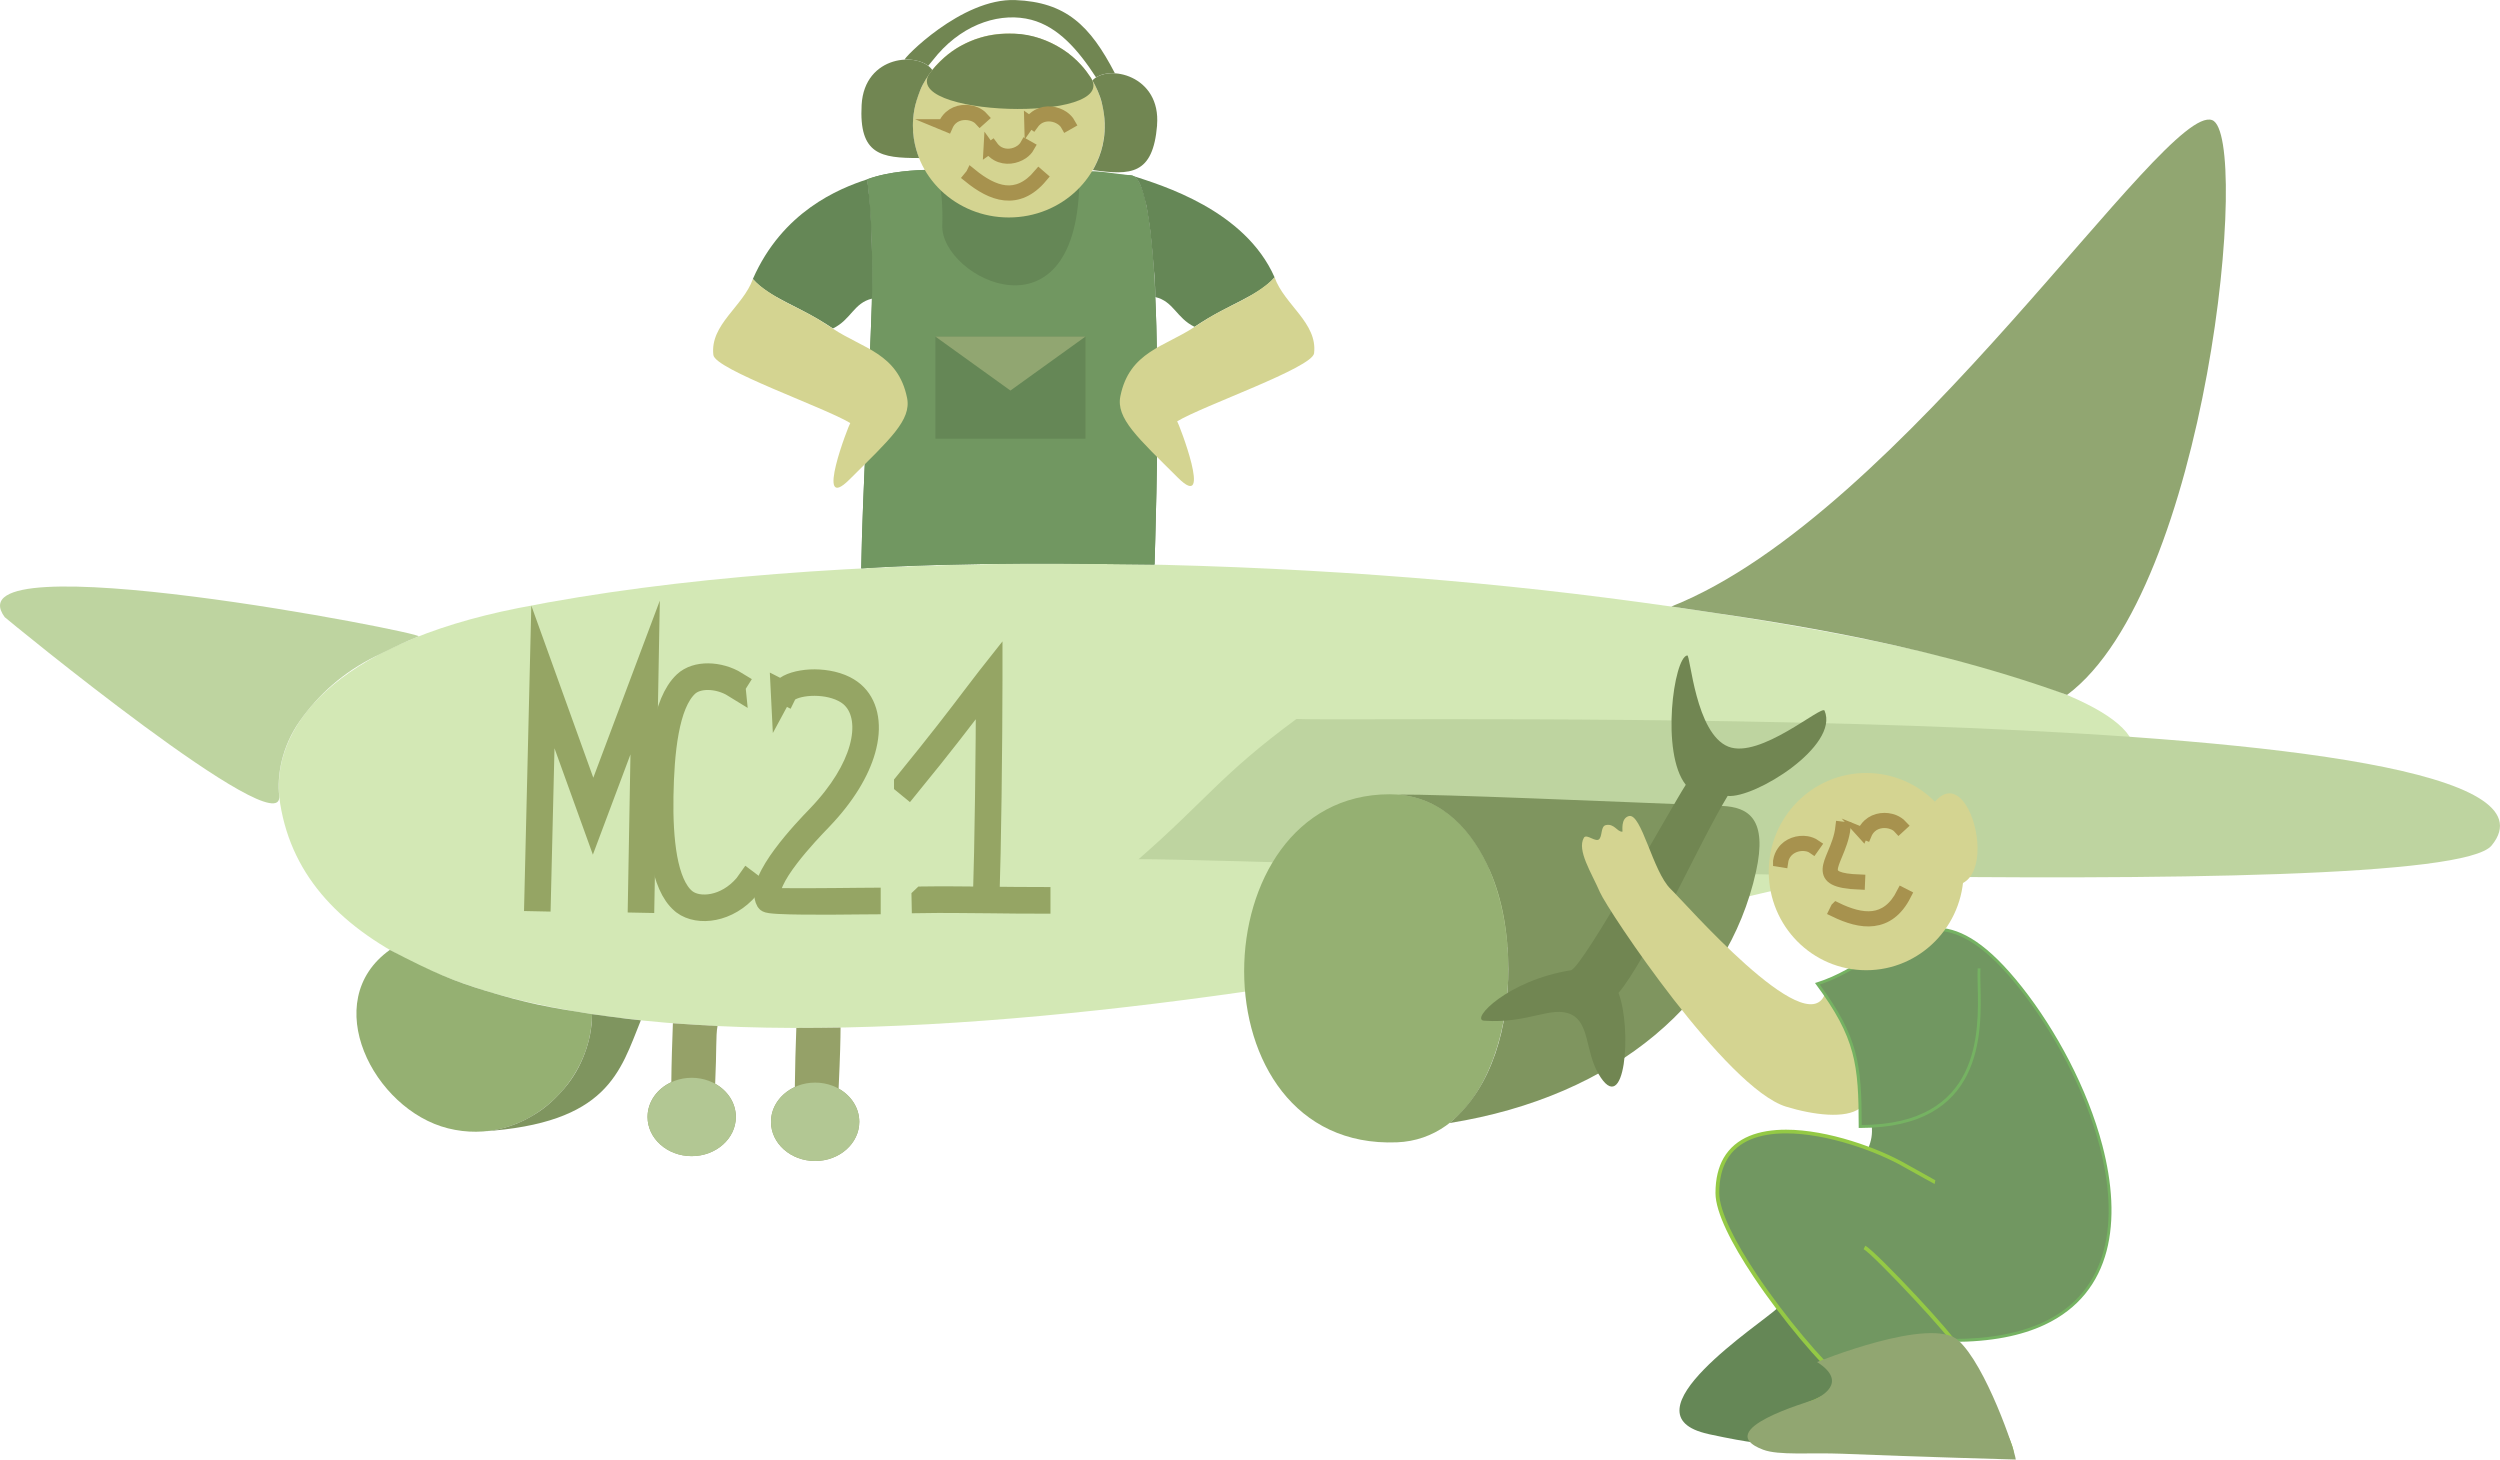
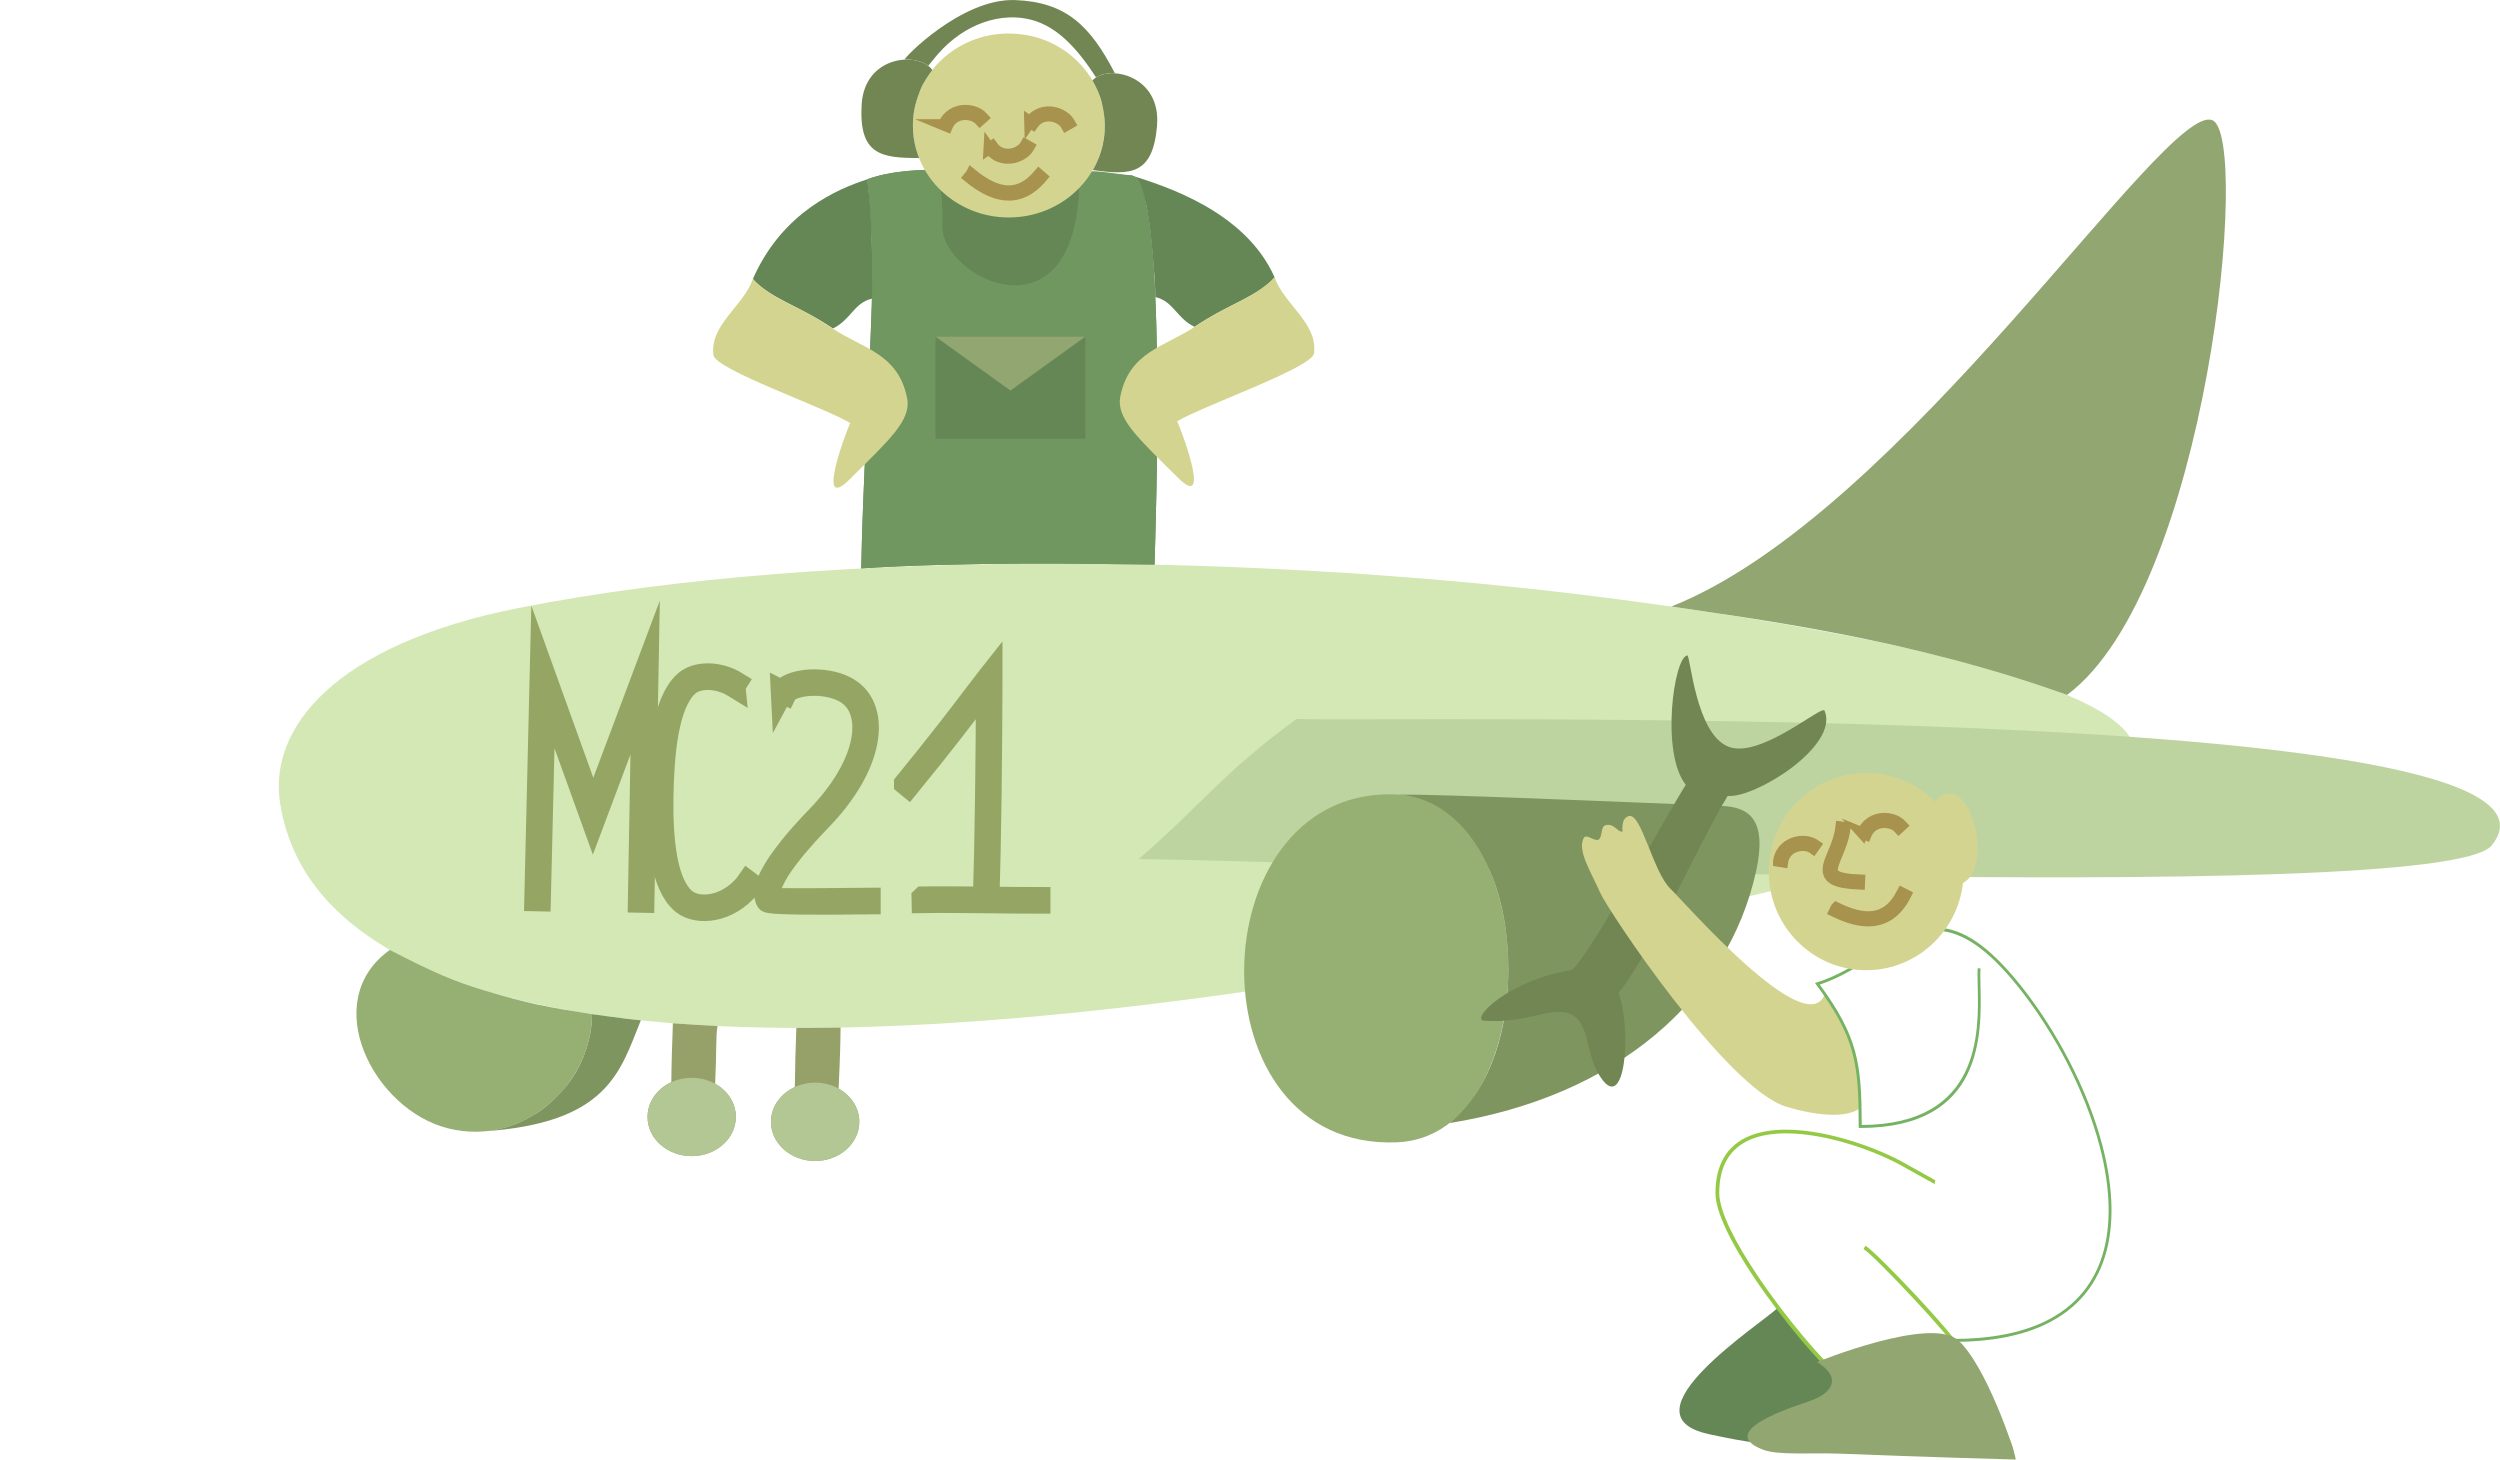
<svg xmlns="http://www.w3.org/2000/svg" xml:space="preserve" width="21.971mm" height="12.827mm" version="1.1" style="shape-rendering:geometricPrecision; text-rendering:geometricPrecision; image-rendering:optimizeQuality; fill-rule:evenodd; clip-rule:evenodd" viewBox="0 0 332.34 194.03">
  <defs>
    <style type="text/css">
   
    .str0 {stroke:#95A564;stroke-width:3.03;stroke-miterlimit:22.926}
    .str1 {stroke:#A7924E;stroke-width:1.51;stroke-miterlimit:22.926}
    .fil2 {fill:none}
    .fil10 {fill:#658756}
    .fil11 {fill:#718652}
    .fil9 {fill:#719761}
    .fil4 {fill:#7F955F}
    .fil8 {fill:#91A671}
    .fil6 {fill:#95A168}
    .fil3 {fill:#95B072}
    .fil7 {fill:#B2C793}
    .fil1 {fill:#BED4A0}
    .fil0 {fill:#D3E8B5}
    .fil12 {fill:#D4D491}
    .fil15 {fill:#817F2F;fill-rule:nonzero}
    .fil13 {fill:#75B262;fill-rule:nonzero}
    .fil14 {fill:#94C945;fill-rule:nonzero}
    .fil5 {fill:#95A564;fill-rule:nonzero}
   
  </style>
  </defs>
  <g id="Слой_x0020_1">
    <g id="_1861343107520">
      <path class="fil0" d="M37.24 106.83c-1.62,-10.04 7.3,-21.16 31.63,-25.99 42.13,-8.36 101.14,-6.96 144.46,-1.4 52.14,6.69 99.27,18.78 49.03,32.3 -40.28,10.84 -160.27,38.76 -206.66,16.59 -10.06,-4.81 -16.86,-11.54 -18.46,-21.5z" />
-       <path class="fil1" d="M0.62 82.04c0.09,0.12 37.25,30.65 36.49,23.74 -0.28,-2.56 0.25,-6.42 2.79,-10 2.41,-3.4 5.7,-6.41 10.02,-8.53 3.67,-1.8 3.72,-1.82 5.72,-2.65 1,-0.41 -62.56,-12.86 -55.02,-2.56z" />
      <path class="fil1" d="M172.33 95.59c-10,7.36 -11.99,10.8 -20.97,18.63 19.43,0 173.05,6.5 179.87,-1.82 16.15,-19.7 -148.82,-16.37 -158.9,-16.82z" />
-       <path class="fil2" d="M222.18 80.63c-5.58,-8.5 115.4,-62.03 52.61,11.75" />
      <path class="fil3" d="M51.82 126.28c-9.55,6.82 -2.17,21.24 7.73,23.72 10.15,2.54 19.15,-6.01 19.15,-15.18 -5.94,-0.94 -8.41,-1.37 -14.23,-3.13 -3.98,-1.21 -6.68,-2.29 -12.65,-5.41z" />
      <path class="fil4" d="M85.19 135.64c-2.77,6.82 -4.32,13.7 -21.11,14.78 0.61,-0.02 1.79,-0.17 3.11,-0.54 0.89,-0.25 1.82,-0.62 2.65,-1.04 0.43,-0.22 0.85,-0.47 1.21,-0.68 1.6,-0.96 2.88,-2.2 3.98,-3.49 1.18,-1.39 2.07,-2.94 2.7,-4.64 0.59,-1.58 0.97,-3.29 0.97,-5.21 0.71,0.1 2.8,0.39 4.58,0.61 0.74,0.09 1.41,0.16 1.92,0.21z" />
      <path class="fil3" d="M184.73 105.59c-25.51,0 -26.38,47.35 0.97,46.27 19.87,-0.78 19.97,-46.27 -0.97,-46.27z" />
      <path class="fil4" d="M192.69 149.3c22.21,-3.56 36.99,-16.45 40.75,-33.43 1.54,-6.96 -0.95,-8.58 -4.52,-8.73 -15.45,-0.61 -37.49,-1.57 -43.1,-1.51 6.05,0.5 9.95,4.86 12.25,10.15 1.64,3.76 2.44,8.29 2.44,13.06 0,7.33 -1.95,15.6 -7.83,20.47z" />
      <polygon class="fil5 str0" points="71.21,119.63 71.95,88.65 78.84,107.78 86.04,88.61 85.48,119.83 84.98,119.82 85.48,91.52 78.84,109.23 72.39,91.35 71.71,119.64 " />
      <path class="fil5 str0" d="M97.58 91.21c-1.02,-0.63 -2.27,-0.99 -3.44,-1 -1.08,-0.01 -2.1,0.28 -2.78,0.92 -1.33,1.24 -2.14,3.47 -2.63,6.1 -0.5,2.67 -0.67,5.74 -0.72,8.62 -0.05,2.86 0.07,5.77 0.52,8.24 0.45,2.43 1.22,4.42 2.47,5.49l0.15 0.12c0.89,0.67 2.24,0.9 3.67,0.61 1.45,-0.29 2.99,-1.13 4.25,-2.6 0.13,-0.15 0.25,-0.3 0.36,-0.46l0.4 0.3c-0.13,0.17 -0.25,0.33 -0.39,0.48 -1.33,1.57 -2.98,2.46 -4.53,2.77 -1.57,0.32 -3.07,0.05 -4.07,-0.7l-0.17 -0.14c-1.35,-1.15 -2.17,-3.24 -2.64,-5.78 -0.46,-2.5 -0.58,-5.45 -0.53,-8.34 0.05,-2.91 0.23,-6.01 0.73,-8.7 0.51,-2.73 1.37,-5.05 2.78,-6.38 0.79,-0.74 1.92,-1.07 3.13,-1.06 1.26,0.01 2.61,0.39 3.71,1.07l-0.27 0.43z" />
      <path class="fil5 str0" d="M103.98 91.96c0.07,-0.13 0.16,-0.26 0.28,-0.37 0.61,-0.59 1.95,-1 3.47,-1.08 1.5,-0.07 3.2,0.17 4.58,0.86 0.54,0.28 1.04,0.62 1.45,1.05 1.53,1.58 2,4.18 1.11,7.3 -0.78,2.74 -2.61,5.89 -5.7,9.12l-0.17 0.18c-1.36,1.41 -7.92,8.18 -6.56,10.49 0.09,0.15 8.32,0.07 11.74,0.03l1.38 -0.01 0 0.51 -1.37 0.01c-3.5,0.04 -11.94,0.12 -12.18,-0.28 -1.55,-2.64 5.22,-9.64 6.63,-11.1l0.17 -0.18c3.03,-3.17 4.82,-6.25 5.58,-8.91 0.84,-2.94 0.42,-5.37 -0.98,-6.82 -0.37,-0.39 -0.82,-0.7 -1.32,-0.95 -1.29,-0.65 -2.9,-0.88 -4.33,-0.81 -1.41,0.07 -2.62,0.43 -3.15,0.94 -0.08,0.08 -0.14,0.16 -0.18,0.24l-0.45 -0.23z" />
      <path class="fil5 str0" d="M120.36 104.17c4.64,-5.7 7.21,-9.07 9.01,-11.45 0.75,-0.99 1.37,-1.81 1.93,-2.52l0.45 -0.57 0 0.73c0,4.06 -0.05,9.85 -0.12,15.55 -0.07,5.13 -0.17,10.14 -0.28,13.7l-0.5 -0.01c0.11,-3.56 0.21,-8.58 0.28,-13.69 0.07,-5.29 0.12,-10.73 0.12,-14.81 -0.45,0.58 -0.93,1.21 -1.48,1.94 -1.81,2.38 -4.38,5.78 -9.02,11.46l-0.39 -0.32z" />
      <path class="fil5 str0" d="M122.7 119.36c2.46,-0.04 5.83,-0 9.15,0.03 2.17,0.02 4.32,0.05 6.28,0.05l0 0.51c-1.78,0 -4.02,-0.02 -6.29,-0.05 -3.31,-0.03 -6.68,-0.07 -9.14,-0.03l-0.01 -0.5z" />
      <path class="fil6" d="M89.45 136.03c2.02,0.15 3.85,0.26 5.93,0.37 -0.24,1.38 -0.1,3.16 -0.31,7.67 1.65,0.92 2.75,2.55 2.75,4.41 0,2.87 -2.63,5.21 -5.87,5.21 -3.24,0 -5.87,-2.33 -5.87,-5.21 0,-2.01 1.28,-3.75 3.16,-4.62 0.02,-2.45 0.12,-5.41 0.21,-7.83z" />
      <path class="fil6" d="M105.86 136.65c2.14,-0 3.82,-0.02 5.88,-0.05 -0.01,1.6 -0.05,3.61 -0.26,8.12 1.65,0.92 2.75,2.55 2.75,4.41 0,2.87 -2.63,5.21 -5.87,5.21 -3.24,0 -5.87,-2.33 -5.87,-5.21 0,-2.01 1.29,-3.75 3.17,-4.62 0.02,-2.45 0.11,-5.44 0.2,-7.86z" />
      <path class="fil7" d="M108.36 143.92c3.24,0 5.87,2.33 5.87,5.21 0,2.87 -2.63,5.21 -5.87,5.21 -3.24,0 -5.87,-2.33 -5.87,-5.21 0,-2.87 2.63,-5.21 5.87,-5.21z" />
      <path class="fil7" d="M91.95 143.28c3.24,0 5.87,2.33 5.87,5.21 0,2.87 -2.63,5.21 -5.87,5.21 -3.24,0 -5.87,-2.33 -5.87,-5.21 0,-2.87 2.63,-5.21 5.87,-5.21z" />
      <path class="fil8" d="M222.18 80.63c30.83,-12.21 65.58,-67.03 71.9,-64.66 5.21,1.95 -0.6,62.52 -19.29,76.41 -20.97,-7.58 -42.25,-10.18 -52.61,-11.75z" />
-       <path class="fil9" d="M241.59 130.78c10.17,-3.18 14.82,-14.91 27.03,0.53 12.56,15.88 22.11,46.88 -9.01,46.88 0.29,0.39 0.49,0.68 0.57,0.86 0.65,1.55 8.5,14 7.11,14.46 -0.91,0.3 -31.48,-1.13 -34.07,-1.74 -0.61,-2.63 5.99,-4.41 9.22,-6.02 1,-0.49 2.72,-2 2.48,-2.2 -4.76,-4.03 -16.61,-19.05 -16.61,-24.94 0,-10.46 11.86,-8.97 20.03,-5.92 0.44,-1.03 0.58,-1.92 0.49,-2.99 -0.5,0.03 -1.02,0.04 -1.55,0.04 0,-8.31 -0.42,-11.85 -5.69,-18.97z" />
      <path class="fil10" d="M227.13 190.65c3.03,0.65 4.81,0.96 6.1,1.12 -0.04,-0.24 -0.04,-0.46 -0.01,-0.64 0.21,-1.05 1.47,-1.82 2.31,-2.29 1.19,-0.67 2.63,-1.27 4,-1.83 0.45,-0.18 1.06,-0.44 1.69,-0.7 1.24,-0.52 2.06,-0.99 3.08,-1.91 0.11,-0.1 0.79,-0.71 0.62,-0.86 -3.13,-2.78 -5.96,-6.35 -8.56,-9.7 -2.08,2.05 -21.09,14.24 -9.23,16.8z" />
      <path class="fil11" d="M224.1 104.33c-3.36,-4.24 -1.58,-16.96 0.2,-17.2 0.42,-0.06 1.09,10.39 5.46,12.13 4.22,1.68 12.45,-5.59 12.79,-4.79 2.01,4.71 -9.3,11.7 -12.88,11.34 -3.82,6.27 -10.68,21.68 -14.51,26.19 1.81,4.71 0.92,16.94 -2.68,10.73 -1.71,-2.95 -1.19,-6.74 -3.61,-7.87 -2.63,-1.22 -5.66,1.25 -11.58,0.83 -1.9,-0.13 3.19,-5.4 11.58,-6.71 1.77,-0.8 13.34,-21.73 15.22,-24.63z" />
      <path class="fil12" d="M242.59 132.17c-2.48,6.4 -18.64,-12.22 -20.48,-13.97 -2.4,-2.29 -3.89,-10.17 -5.58,-9.71 -1.13,0.31 -0.79,2.06 -0.85,2.07 -0.68,0.07 -1.08,-1.13 -2.21,-0.87 -0.65,0.15 -0.46,1.28 -0.82,1.8 -0.44,0.65 -1.74,-0.75 -2.1,-0.11 -0.94,1.67 1.01,4.62 2.14,7.23 1.04,2.41 16.8,26.07 24.75,28.51 3.63,1.11 7.92,1.65 9.82,0.2 -0.03,-1.17 -0.06,-2.68 -0.25,-4.26 -0.23,-1.93 -0.74,-3.99 -1.51,-5.8 -0.85,-2.01 -1.84,-3.52 -2.91,-5.07z" />
      <path class="fil13" d="M263.28 128.74c-0.04,0.59 -0.02,1.39 0,2.33 0.15,6.31 0.46,18.88 -16,18.88l-0.19 0 0 -0.19c0,-4.14 -0.11,-7.09 -0.86,-9.88 -0.76,-2.79 -2.17,-5.44 -4.79,-8.98l-0.16 -0.22 0.26 -0.08c2.76,-0.86 5.12,-2.37 7.34,-3.78 5.98,-3.81 10.93,-6.97 19.9,4.38 4.56,5.77 8.73,13.53 10.71,21.09 1.3,4.97 1.65,9.86 0.55,14.03 -1.11,4.19 -3.69,7.67 -8.24,9.8 -3.09,1.45 -7.1,2.27 -12.18,2.27l0 -0.39c5.02,0 8.97,-0.81 12.02,-2.23 4.44,-2.08 6.95,-5.47 8.03,-9.55 1.09,-4.11 0.74,-8.93 -0.55,-13.84 -1.96,-7.5 -6.11,-15.21 -10.64,-20.95 -8.76,-11.07 -13.57,-8 -19.39,-4.29 -2.17,1.38 -4.48,2.86 -7.18,3.75 2.55,3.47 3.94,6.11 4.7,8.89 0.76,2.79 0.87,5.72 0.88,9.78 15.87,-0.1 15.57,-12.33 15.42,-18.48 -0.02,-0.95 -0.04,-1.76 0,-2.36l0.38 0.03z" />
      <path class="fil14" d="M248.03 165.65c0.67,0.34 3.88,3.56 6.85,6.75 2.69,2.89 5.21,5.78 5.53,6.55 0.17,0.41 0.91,1.67 1.84,3.28 1.87,3.23 4.56,7.87 5.27,10.03 0.27,0.81 0.26,1.35 -0.15,1.48 -0.52,0.17 -9.67,-0.16 -18.39,-0.61 -7.45,-0.38 -14.61,-0.84 -15.81,-1.12l-0.15 -0.04 -0.04 -0.15c-0.51,-2.2 3.28,-3.75 6.59,-5.1 1.01,-0.41 1.98,-0.81 2.76,-1.2 0.5,-0.25 1.2,-0.77 1.72,-1.24 0.22,-0.2 0.41,-0.39 0.53,-0.54 0.05,-0.06 0.14,-0.02 0.14,-0.03 -2.74,-2.34 -7.79,-8.25 -11.61,-13.98 -2.88,-4.32 -5.06,-8.55 -5.06,-11.12 0,-1.92 0.39,-3.45 1.08,-4.66 0.8,-1.38 1.98,-2.33 3.42,-2.93 1.42,-0.59 3.1,-0.84 4.88,-0.84 5.58,0 12.31,2.46 15.95,4.55l2.62 1.46c0.72,0.4 1.26,0.72 1.28,0.72l-0.1 0.49c-0.03,-0.01 -0.67,-0.36 -1.42,-0.78l-2.62 -1.46c-3.59,-2.07 -10.21,-4.49 -15.71,-4.49 -1.72,0 -3.33,0.24 -4.68,0.8 -1.34,0.56 -2.45,1.43 -3.18,2.71 -0.65,1.13 -1.02,2.58 -1.02,4.4 0,2.46 2.15,6.6 4.98,10.84 3.81,5.71 8.84,11.6 11.54,13.9l0.06 0.07c0.11,0.16 0.03,0.39 -0.17,0.64 -0.14,0.17 -0.34,0.38 -0.59,0.6 -0.55,0.49 -1.3,1.05 -1.84,1.32 -0.78,0.39 -1.76,0.79 -2.8,1.21 -3.03,1.24 -6.5,2.65 -6.32,4.37 1.56,0.28 8.42,0.72 15.56,1.08 8.67,0.44 17.74,0.79 18.2,0.63 0.07,-0.02 -0.01,-0.34 -0.18,-0.85 -0.7,-2.12 -3.37,-6.72 -5.23,-9.94 -0.94,-1.62 -1.68,-2.89 -1.87,-3.34 -0.3,-0.71 -2.78,-3.55 -5.44,-6.4 -2.94,-3.16 -6.09,-6.33 -6.71,-6.65l0.23 -0.45z" />
      <path class="fil12" d="M248.09 102.76c7.15,0 12.95,5.87 12.95,13.11 0,7.24 -5.8,13.11 -12.95,13.11 -7.16,0 -12.96,-5.87 -12.96,-13.11 0,-7.24 5.8,-13.11 12.96,-13.11z" />
      <path class="fil15 str1" d="M247.6 110.76c0.19,-0.47 0.46,-0.85 0.77,-1.14 0.48,-0.44 1.07,-0.69 1.68,-0.77 0.6,-0.08 1.21,0 1.74,0.21 0.39,0.16 0.74,0.39 1,0.67l-0.37 0.34c-0.21,-0.23 -0.49,-0.42 -0.82,-0.54 -0.45,-0.18 -0.98,-0.25 -1.49,-0.18 -0.51,0.07 -1,0.27 -1.4,0.64 -0.26,0.24 -0.49,0.56 -0.65,0.95l-0.47 -0.19z" />
      <path class="fil15 str1" d="M245.26 110.02c-0.16,1.4 -0.67,2.61 -1.09,3.62 -0.32,0.77 -0.59,1.42 -0.61,1.92 -0.03,0.85 0.76,1.34 3.63,1.45l-0.02 0.5c-3.26,-0.13 -4.16,-0.8 -4.12,-1.97 0.02,-0.59 0.31,-1.28 0.65,-2.09 0.41,-0.98 0.9,-2.15 1.05,-3.49l0.5 0.06z" />
      <path class="fil15 str1" d="M244.12 120.7c1.68,0.82 3.37,1.35 4.88,1.16 1.49,-0.19 2.84,-1.09 3.87,-3.12l0.45 0.23c-1.12,2.2 -2.61,3.18 -4.26,3.39 -1.63,0.21 -3.41,-0.35 -5.17,-1.2l0.22 -0.45z" />
      <path class="fil12" d="M257.28 117.21c0.08,-0.16 -1.13,-8.97 -1.05,-9.12 5.5,-10.3 11.23,13.36 1.05,9.12z" />
      <path class="fil15 str1" d="M236.46 114.47c0.08,-0.5 0.26,-0.93 0.51,-1.28 0.37,-0.54 0.9,-0.9 1.47,-1.11 0.57,-0.21 1.18,-0.26 1.75,-0.17 0.41,0.07 0.8,0.22 1.12,0.44l-0.29 0.41c-0.26,-0.18 -0.57,-0.3 -0.92,-0.35 -0.48,-0.08 -1.01,-0.03 -1.49,0.15 -0.48,0.18 -0.92,0.48 -1.23,0.93 -0.2,0.29 -0.36,0.65 -0.42,1.07l-0.5 -0.08z" />
      <path class="fil8" d="M241.55 181.07c0,0 15.13,-6.17 18.78,-2.88 3.65,3.29 7.54,14.65 7.64,15.84 0,0 -12.81,-0.35 -23.05,-0.77 -4.27,-0.17 -8.46,0.25 -10.54,-0.54 -7.05,-2.66 6.14,-6.37 6.81,-6.66 0.67,-0.3 4.7,-2.22 0.37,-4.99z" />
      <path class="fil10" d="M115.28 23.84c0.28,1.89 0.87,8.4 0.61,16.66 -0.34,10.83 -1.22,24.31 -1.4,35.06 5.94,-0.39 13.99,-0.61 22.04,-0.64 5.94,-0.02 11.88,0.09 16.95,0.13 0.09,-3.66 1.84,-51.33 -3.11,-51.74 -4.22,-0.35 -23.72,-0.89 -26.98,-0.74 -1.53,0.07 -5.06,0.15 -8.11,1.27z" />
      <path class="fil9" d="M115.28 23.84c0.28,1.89 0.87,8.4 0.61,16.66 -0.34,10.83 -1.22,24.31 -1.4,35.06 5.94,-0.39 13.99,-0.61 22.04,-0.64 5.94,-0.02 11.88,0.09 16.95,0.13 0.09,-3.66 1.84,-51.33 -3.11,-51.74 -2.83,-0.24 -6.88,-1.22 -6.88,0.23 0,22.72 -18.48,13.46 -18.23,6.4 0.06,-1.64 0.13,-7.46 -1.86,-7.38 -1.53,0.07 -5.06,0.15 -8.11,1.27z" />
      <path class="fil10" d="M115.28 23.84c-3.8,1.24 -11.26,4.28 -15.2,13.25 2.21,2.57 5.96,3.43 10.64,6.58 2.43,-1.18 2.76,-3.39 5.2,-3.97 -0,-0.55 0.04,-1.33 0.04,-2.26 0,-1.93 -0.03,-4.49 -0.12,-6.87 -0.12,-3.19 -0.29,-4.51 -0.55,-6.74z" />
      <path class="fil12" d="M100.08 37.1c-1.29,3.65 -5.72,6.04 -5.25,10.09 0.22,1.93 14.75,6.96 18.2,9.05 -0.2,0.24 -4.85,12.23 -0.1,7.5 5.34,-5.32 8.26,-7.89 7.65,-10.85 -1.2,-5.91 -5.9,-6.56 -9.86,-9.2 -0.26,-0.17 -0.46,-0.3 -0.72,-0.47 -1.64,-1.08 -2.74,-1.64 -5.01,-2.77 -1.6,-0.8 -3.78,-2.09 -4.91,-3.34z" />
      <path class="fil10" d="M150.6 23.38c3.8,1.24 14.89,4.52 18.84,13.49 -2.21,2.57 -5.96,3.43 -10.64,6.58 -2.43,-1.18 -2.78,-3.39 -5.22,-3.96 0.01,-1.81 -0.2,-3.8 -0.37,-5.81 -0.06,-0.78 -0.15,-1.56 -0.23,-2.33 -0.1,-1.09 -0.28,-2.17 -0.45,-3.22 -0.06,-0.35 -0.1,-0.71 -0.2,-1.05 -0.29,-1 -0.67,-3.24 -1.72,-3.7z" />
      <path class="fil12" d="M169.44 36.87c1.29,3.65 5.72,6.04 5.25,10.09 -0.22,1.93 -14.75,6.96 -18.2,9.05 0.19,0.24 4.85,12.23 0.1,7.5 -5.34,-5.32 -8.26,-7.89 -7.65,-10.85 1.2,-5.91 5.9,-6.56 9.86,-9.2 0.25,-0.17 0.46,-0.3 0.72,-0.47 1.64,-1.08 2.74,-1.64 5.01,-2.77 1.6,-0.8 3.78,-2.09 4.91,-3.34z" />
      <polygon class="fil10" points="124.35,44.74 144.3,44.74 144.3,58.32 124.35,58.32 " />
      <polygon class="fil8" points="134.32,51.92 124.34,44.74 144.3,44.74 " />
      <path class="fil12" d="M134.11 4.46c1.66,0 3.26,0.3 4.71,0.85 0.91,0.35 1.76,0.8 2.55,1.32 3.31,2.21 5.49,5.89 5.49,10.05 0,6.76 -5.71,12.23 -12.76,12.23 -7.04,0 -12.75,-5.48 -12.75,-12.23 0,-6.76 5.71,-12.23 12.75,-12.23z" />
      <path class="fil11" d="M114.54 13.93c-0.37,6.64 2.56,7.08 7.64,7.08 -0.52,-1.35 -1.13,-3.47 -0.65,-6.35 0.14,-0.83 0.43,-1.72 0.8,-2.67 0.37,-0.94 1.04,-1.95 1.61,-2.68 -1.76,-2.5 -9.03,-2.01 -9.4,4.63z" />
      <path class="fil11" d="M123.4 8.75c-0.45,-0.36 -1.05,-0.59 -1.64,-0.71 -0.58,-0.12 -1.05,-0.15 -1.48,-0.12 -0.38,0.02 7.53,-8.21 14.71,-7.91 6.69,0.28 9.91,3.34 13.22,9.73 -1.11,-0.03 -1.75,0.11 -2.51,0.54 -2.4,-3.69 -5.04,-6.71 -8.6,-7.65 -3.89,-1.02 -8.76,0.37 -12.44,4.58 -0.14,0.16 -1.13,1.37 -1.27,1.54z" />
-       <path class="fil11" d="M123.79 9.49c-5.1,6.05 25.42,6.97 21.16,0.75 -0.35,-0.52 -0.75,-1.07 -1.19,-1.55 -0.73,-0.8 -1.53,-1.51 -2.48,-2.12 -1.87,-1.2 -4.09,-2.02 -6.39,-2.09 -1.83,-0.06 -3.24,0.14 -4.47,0.5 -0.56,0.16 -1.09,0.35 -1.6,0.58 -1.51,0.67 -2.9,1.55 -4.46,3.25 -0.13,0.15 -0.26,0.31 -0.4,0.47 -0.05,0.06 -0.11,0.15 -0.16,0.21z" />
      <path class="fil11" d="M153.82 16.65c-0.55,6.63 -3.51,6.66 -8.54,5.96 0.7,-1.26 1.66,-3.28 1.58,-6.2 -0.02,-0.84 -0.16,-1.78 -0.4,-2.78 -0.23,-0.98 -0.77,-2.14 -1.24,-2.94 2.09,-2.23 9.14,-0.67 8.59,5.96z" />
      <path class="fil15 str1" d="M136.91 16.21c0.29,-0.42 0.64,-0.72 1.01,-0.93 0.57,-0.32 1.2,-0.43 1.81,-0.37 0.6,0.06 1.18,0.28 1.65,0.6 0.34,0.24 0.63,0.54 0.82,0.88l-0.44 0.25c-0.15,-0.27 -0.39,-0.52 -0.67,-0.72 -0.4,-0.28 -0.89,-0.47 -1.41,-0.52 -0.51,-0.05 -1.04,0.04 -1.51,0.3 -0.31,0.18 -0.6,0.43 -0.85,0.78l-0.41 -0.29z" />
      <path class="fil15 str1" d="M129.14 23.14c1.45,1.18 2.98,2.08 4.49,2.24 1.49,0.15 3.01,-0.42 4.48,-2.16l0.38 0.33c-1.59,1.89 -3.26,2.51 -4.92,2.34 -1.64,-0.17 -3.24,-1.11 -4.76,-2.34l0.32 -0.39z" />
      <path class="fil15 str1" d="M125.45 16.6c0.19,-0.47 0.46,-0.84 0.78,-1.13 0.49,-0.44 1.08,-0.68 1.69,-0.75 0.6,-0.07 1.21,0.01 1.74,0.23 0.39,0.16 0.73,0.39 0.99,0.68l-0.38 0.34c-0.21,-0.23 -0.49,-0.42 -0.81,-0.55 -0.45,-0.18 -0.97,-0.26 -1.49,-0.2 -0.51,0.06 -1.01,0.26 -1.41,0.62 -0.27,0.24 -0.49,0.56 -0.66,0.95l-0.46 -0.19z" />
      <path class="fil15 str1" d="M131.5 19.71c0.29,0.41 0.64,0.72 1.01,0.93 0.57,0.32 1.2,0.42 1.81,0.36 0.6,-0.06 1.18,-0.28 1.65,-0.6 0.34,-0.24 0.63,-0.54 0.82,-0.88l-0.44 -0.25c-0.15,0.27 -0.39,0.52 -0.67,0.72 -0.4,0.28 -0.89,0.47 -1.41,0.52 -0.51,0.05 -1.04,-0.04 -1.51,-0.3 -0.31,-0.18 -0.6,-0.43 -0.85,-0.78l-0.41 0.29z" />
    </g>
  </g>
</svg>